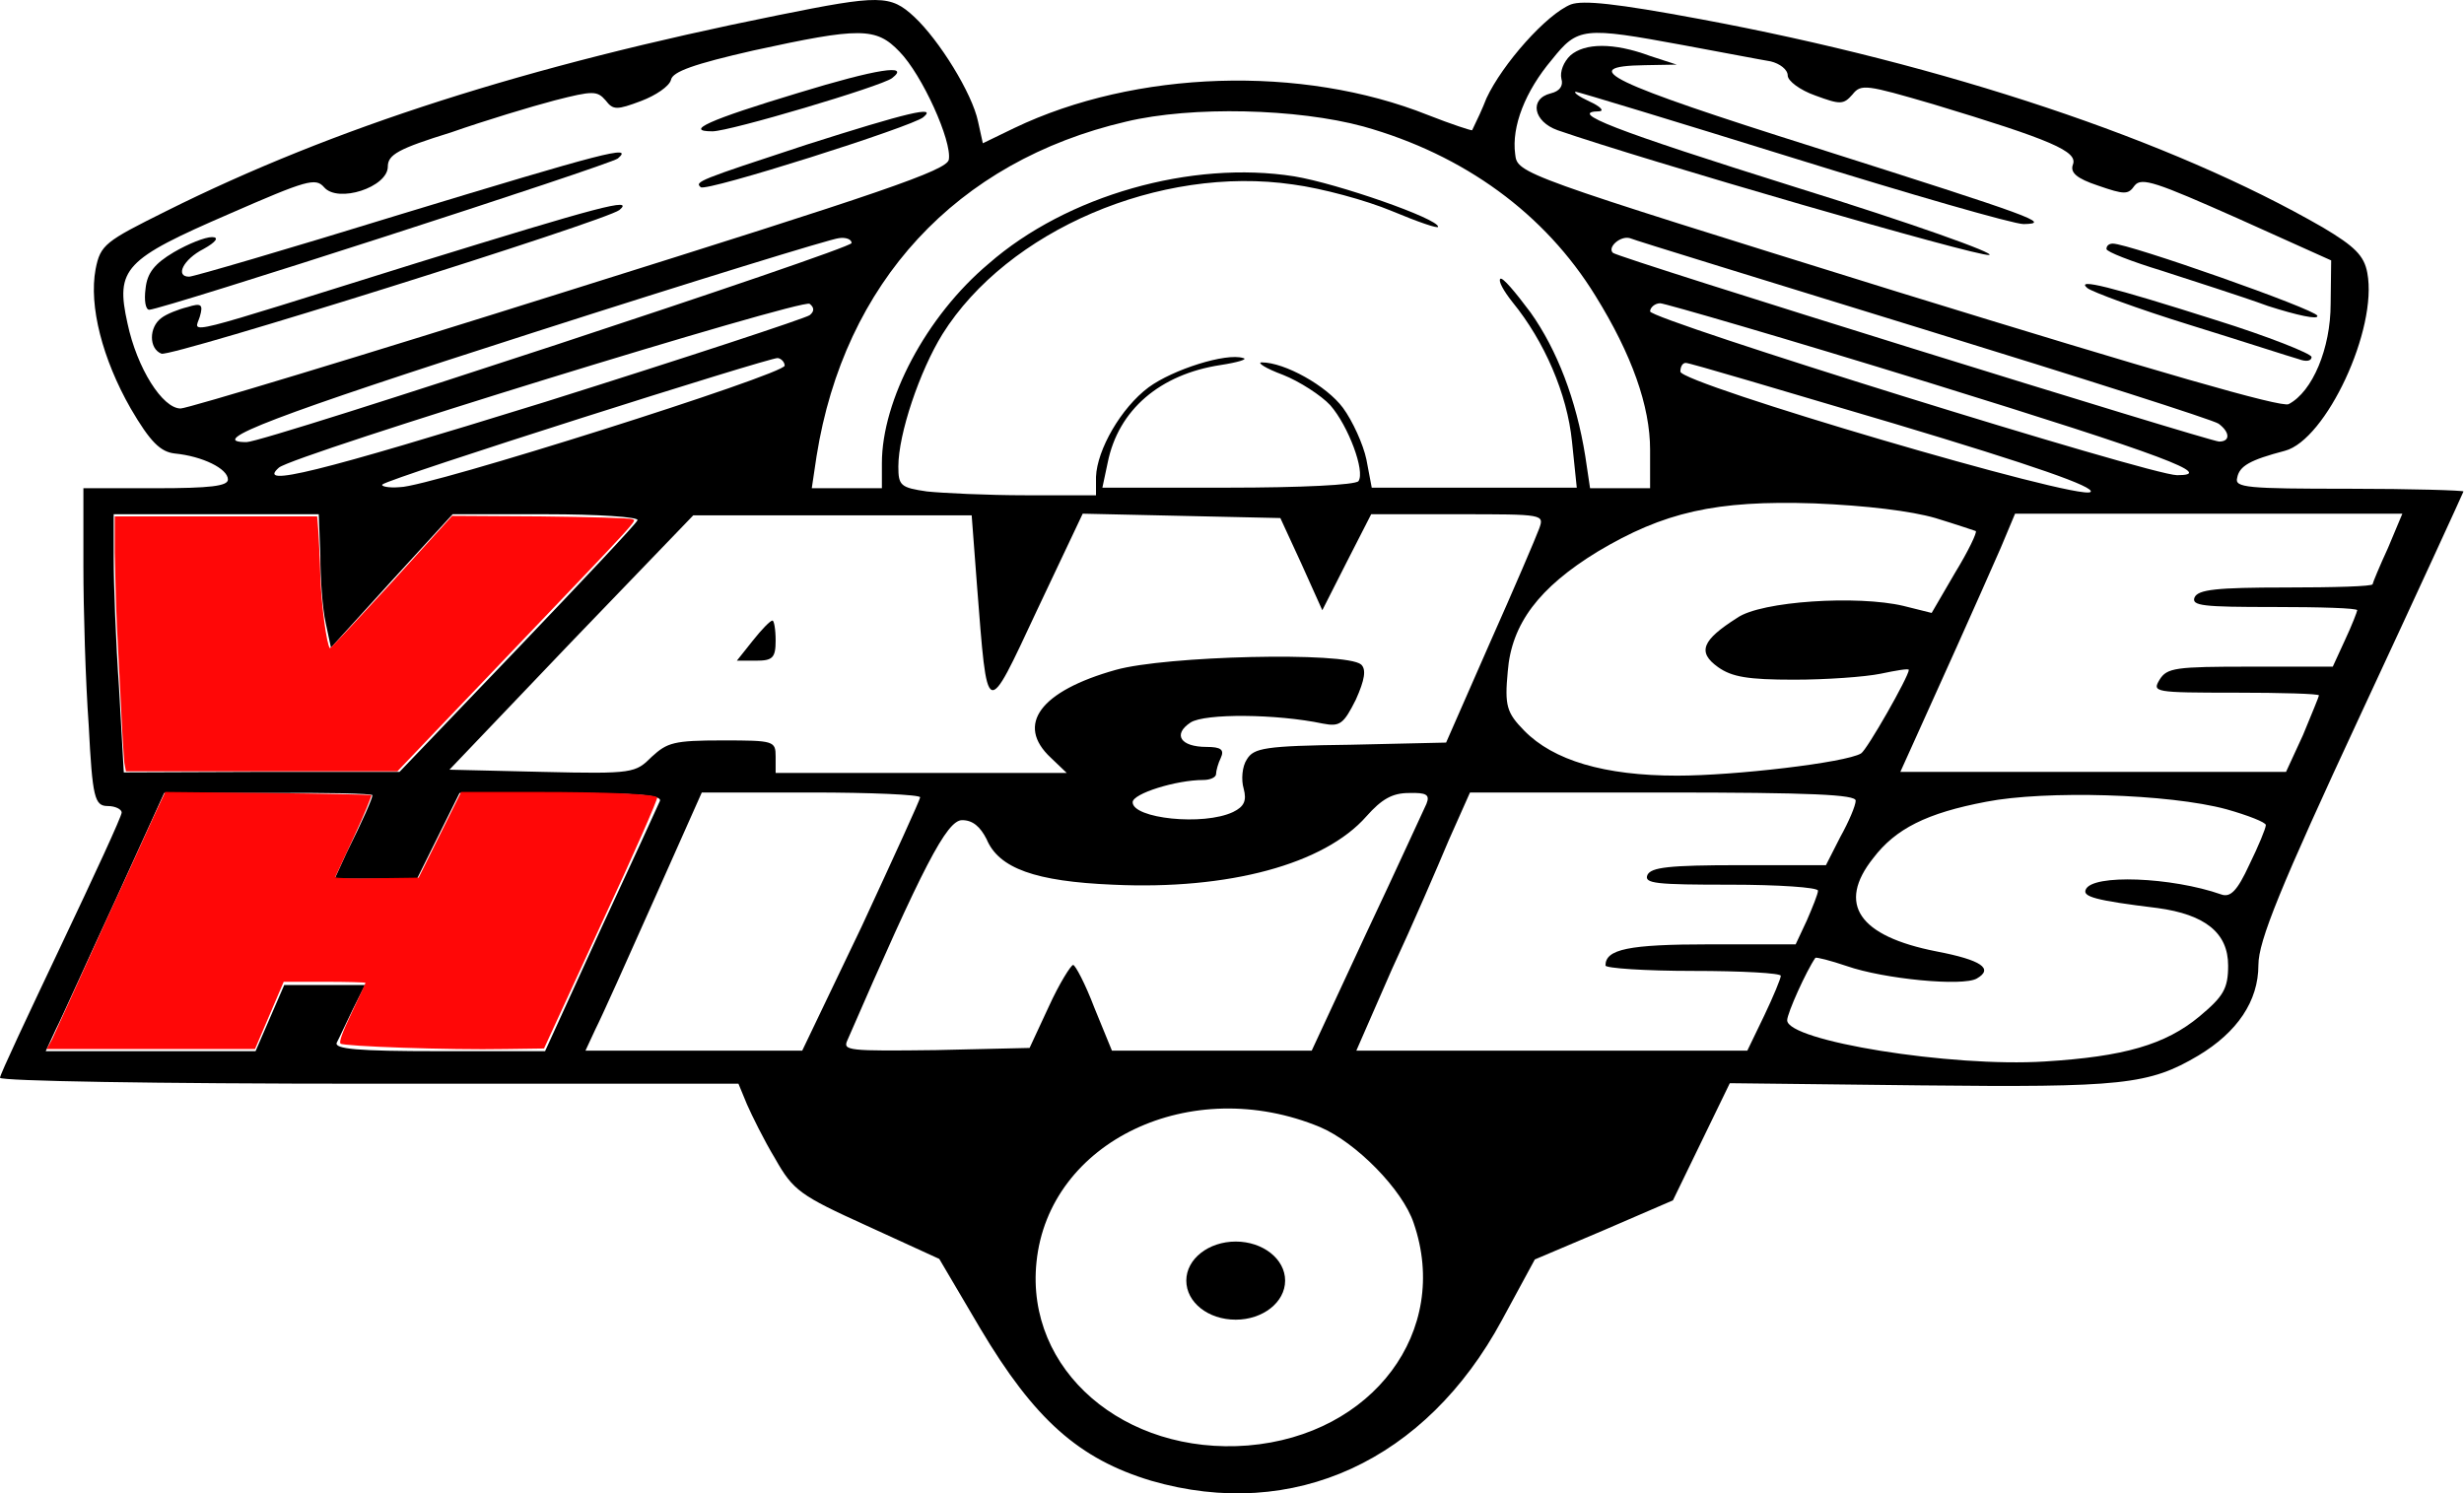
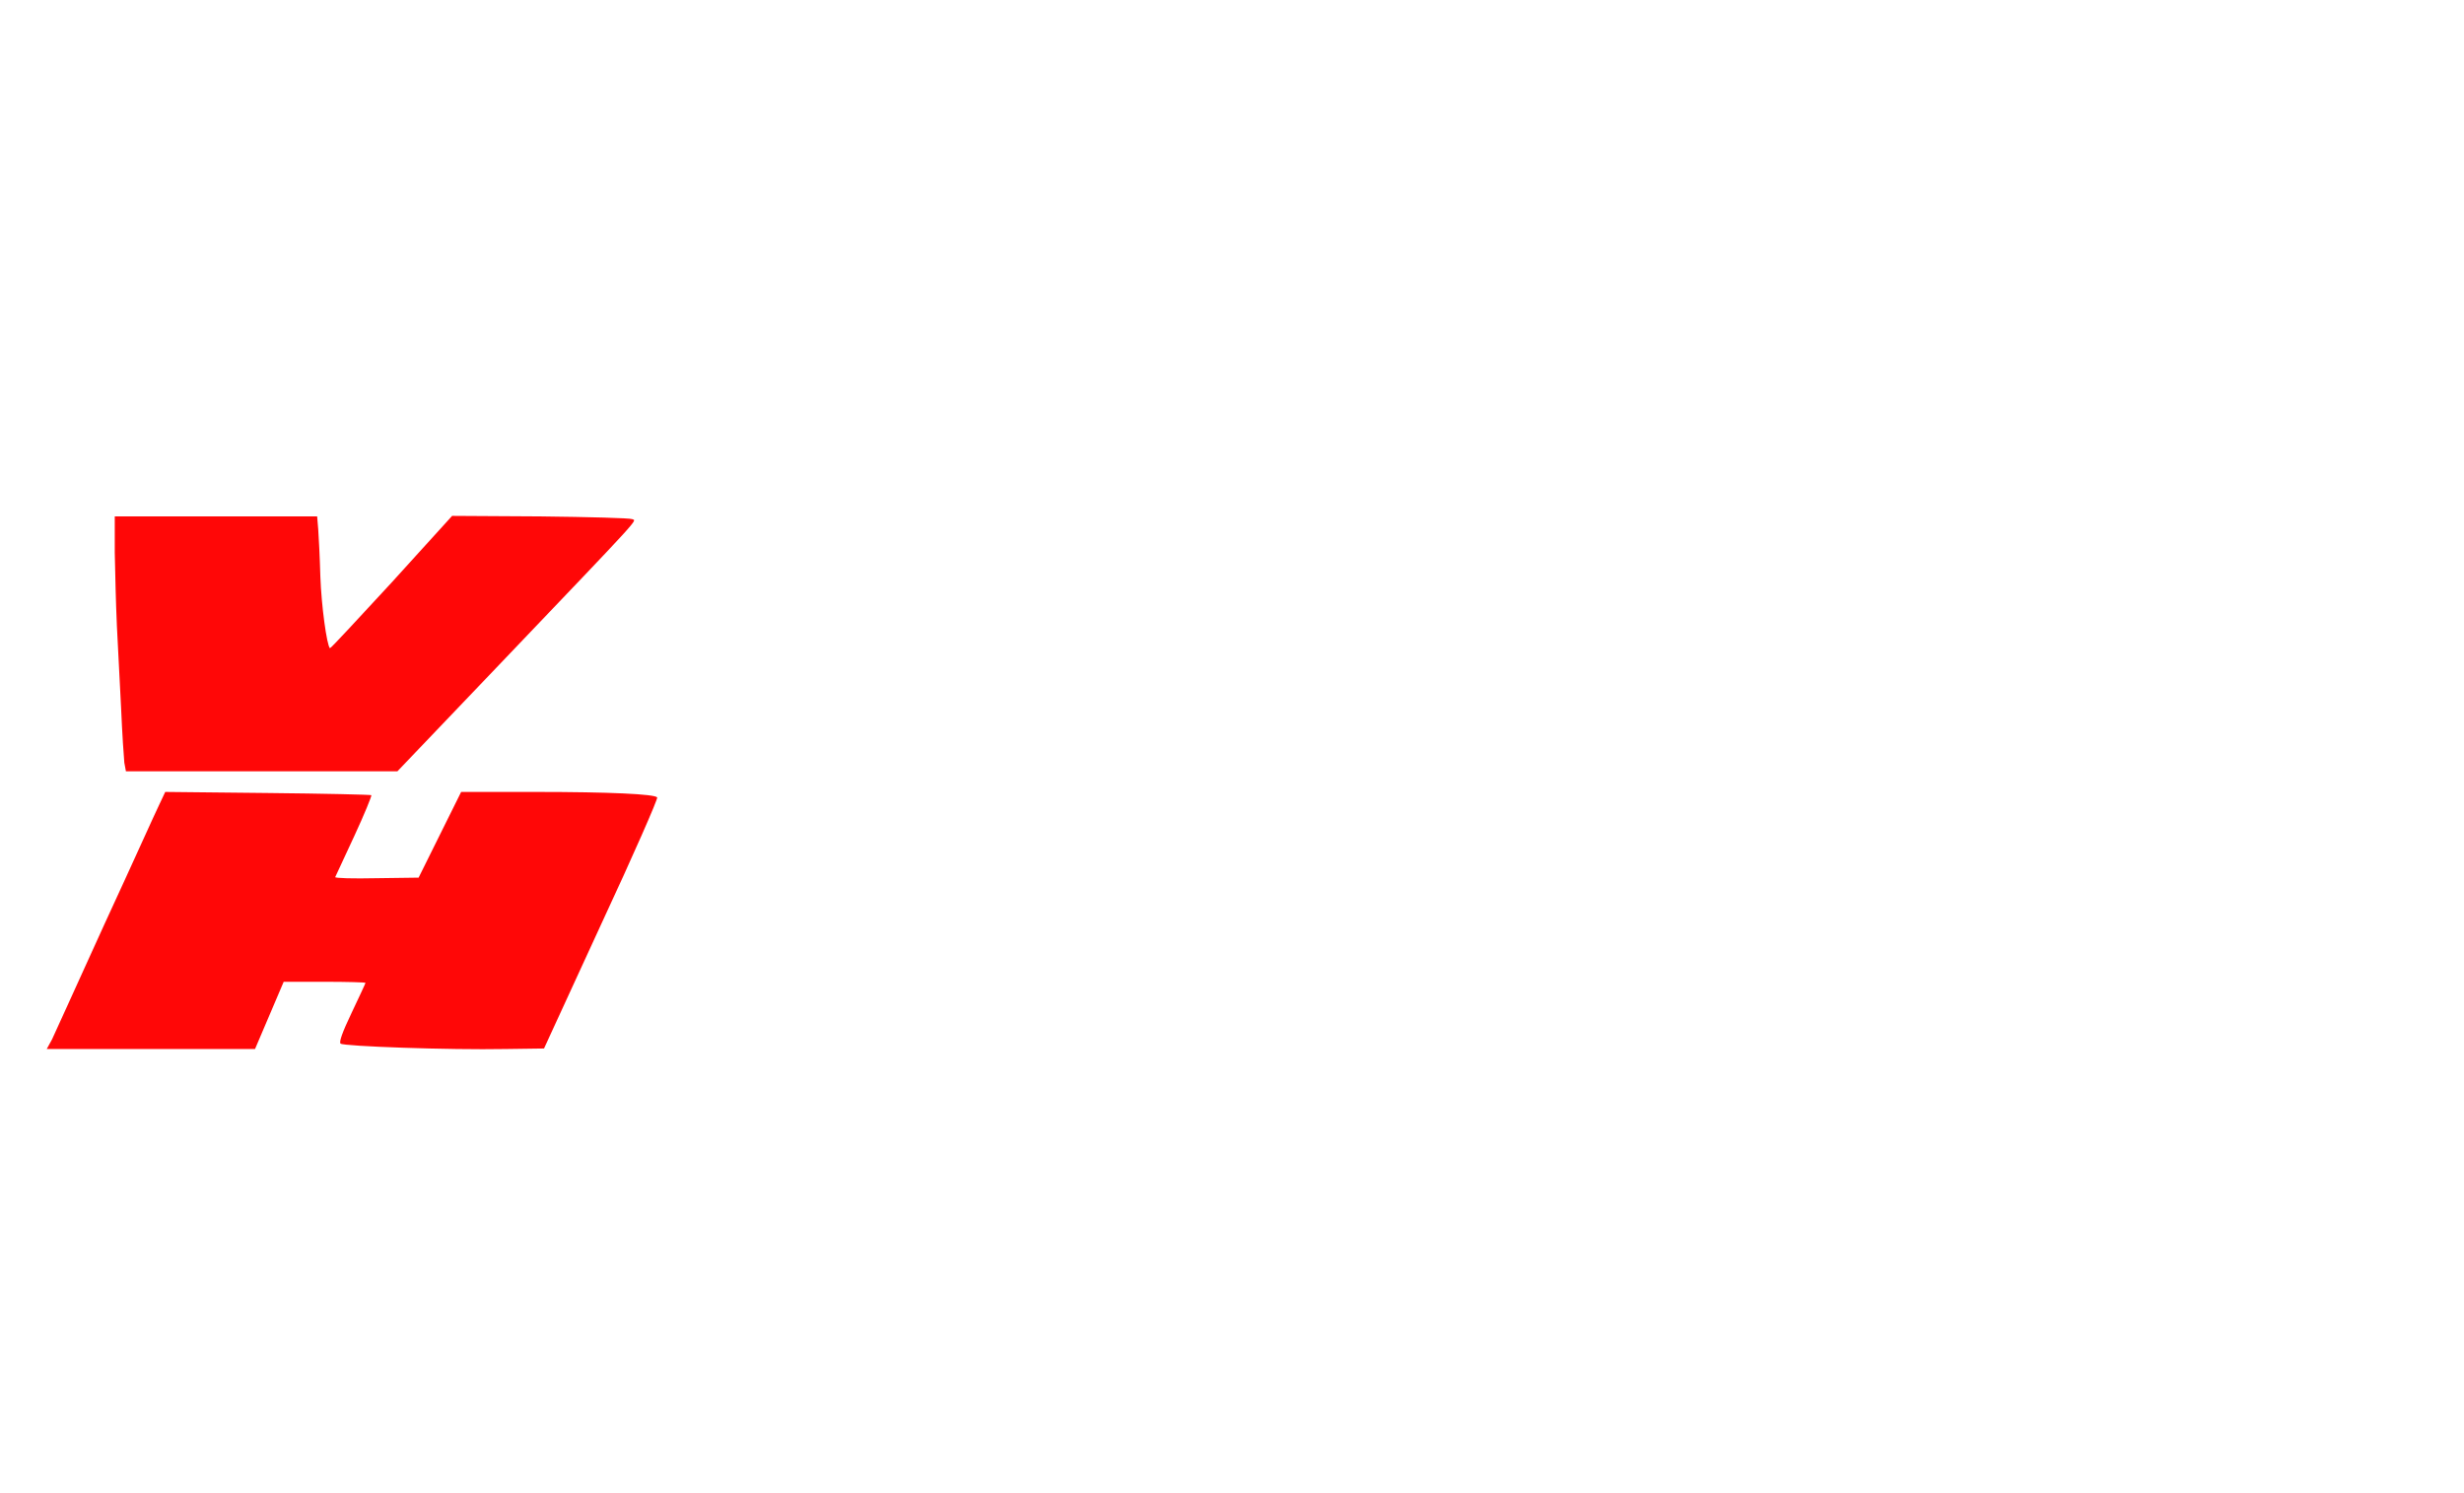
<svg xmlns="http://www.w3.org/2000/svg" fill="none" height="100%" overflow="visible" preserveAspectRatio="none" style="display: block;" viewBox="0 0 66 40" width="100%">
  <g id="Vector">
-     <path d="M20.833 0.409C14.116 1.76 8.937 3.416 4.454 5.654C2.818 6.468 2.69 6.555 2.561 7.209C2.376 8.197 2.746 9.621 3.501 10.943C4.027 11.844 4.298 12.105 4.682 12.149C5.422 12.221 6.105 12.556 6.105 12.846C6.105 13.021 5.635 13.079 4.169 13.079H2.234V15.171C2.234 16.333 2.291 18.251 2.376 19.428C2.476 21.375 2.533 21.593 2.889 21.593C3.088 21.593 3.259 21.68 3.259 21.767C3.259 21.869 2.519 23.467 1.636 25.327C0.754 27.187 0 28.785 0 28.872C0 28.959 4.098 29.032 9.904 29.032H19.78L20.008 29.584C20.136 29.875 20.463 30.543 20.762 31.037C21.246 31.895 21.431 32.025 23.224 32.839L25.159 33.725L26.255 35.585C27.706 38.026 28.902 39.087 30.837 39.668C34.651 40.772 38.194 39.13 40.229 35.367L41.111 33.74L42.961 32.955L44.811 32.156L46.334 29.018L51.428 29.076C56.85 29.134 57.561 29.061 58.885 28.277C59.924 27.652 60.493 26.824 60.493 25.85C60.493 25.211 61.076 23.772 63.239 19.123C64.748 15.883 65.986 13.18 65.986 13.166C65.986 13.137 64.605 13.093 62.912 13.093C60.18 13.093 59.852 13.064 59.924 12.803C59.981 12.483 60.265 12.323 61.204 12.076C62.3 11.786 63.695 8.821 63.41 7.31C63.325 6.845 63.069 6.598 62.215 6.09C58.159 3.751 52.097 1.731 45.537 0.511C43.274 0.089 42.406 0.002 42.079 0.118C41.424 0.38 40.243 1.716 39.816 2.632C39.703 2.922 39.574 3.198 39.432 3.489C39.418 3.504 38.877 3.329 38.251 3.082C34.864 1.731 30.41 1.876 27.166 3.431L26.326 3.838L26.198 3.257C26.041 2.501 25.159 1.077 24.49 0.452C23.85 -0.143 23.565 -0.143 20.833 0.409ZM24.092 1.382C24.704 2.007 25.501 3.78 25.415 4.274C25.373 4.564 23.608 5.16 15.269 7.775C9.734 9.519 5.023 10.943 4.838 10.943C4.354 10.943 3.671 9.868 3.415 8.662C3.088 7.194 3.33 6.947 6.147 5.727C8.211 4.826 8.453 4.753 8.68 5.015C9.05 5.451 10.388 5.015 10.388 4.463C10.388 4.143 10.673 3.983 12.082 3.547C12.992 3.228 14.245 2.85 14.856 2.69C15.881 2.428 15.995 2.428 16.223 2.69C16.422 2.951 16.521 2.951 17.176 2.704C17.56 2.559 17.93 2.312 17.973 2.138C18.015 1.92 18.585 1.716 20.178 1.353C23.039 0.728 23.466 0.728 24.092 1.382ZM45.081 1.208C46.106 1.397 47.159 1.6 47.429 1.644C47.671 1.702 47.885 1.862 47.885 2.022C47.885 2.167 48.212 2.414 48.625 2.559C49.294 2.806 49.379 2.806 49.621 2.53C49.849 2.24 49.991 2.269 51.784 2.792C54.957 3.751 55.655 4.056 55.526 4.404C55.441 4.622 55.626 4.782 56.195 4.971C56.907 5.218 57.007 5.218 57.177 4.971C57.362 4.739 57.761 4.884 59.924 5.843L62.442 6.976L62.428 8.139C62.428 9.33 61.944 10.492 61.304 10.826C61.119 10.928 57.803 9.969 50.831 7.819C40.684 4.666 40.642 4.651 40.585 4.128C40.485 3.387 40.855 2.443 41.567 1.6C42.264 0.728 42.406 0.714 45.081 1.208ZM36.515 3.387C39.219 4.143 41.382 5.727 42.733 7.921C43.715 9.504 44.199 10.885 44.199 12.047V13.079H42.591L42.463 12.221C42.221 10.71 41.709 9.374 40.997 8.371C40.585 7.819 40.243 7.412 40.186 7.47C40.129 7.528 40.272 7.79 40.514 8.095C41.367 9.141 41.979 10.55 42.107 11.829L42.235 13.064H36.743L36.6 12.309C36.515 11.902 36.23 11.277 35.974 10.928C35.533 10.332 34.409 9.708 33.797 9.708C33.655 9.708 33.897 9.868 34.366 10.042C34.807 10.216 35.391 10.594 35.633 10.856C36.116 11.408 36.572 12.628 36.387 12.89C36.301 12.991 34.864 13.064 32.886 13.064H29.528L29.67 12.396C29.955 10.972 31.079 10.027 32.687 9.78C33.157 9.708 33.441 9.621 33.299 9.592C32.843 9.446 31.42 9.897 30.766 10.376C30.026 10.928 29.386 12.047 29.357 12.774V13.268H27.479C26.44 13.268 25.244 13.209 24.832 13.166C24.12 13.064 24.063 13.006 24.063 12.497C24.063 11.626 24.633 9.94 25.244 8.952C26.981 6.177 31.065 4.419 34.636 4.942C35.405 5.044 36.586 5.363 37.283 5.654C37.981 5.945 38.521 6.133 38.521 6.075C38.521 5.857 35.818 4.913 34.665 4.724C31.919 4.288 28.574 5.233 26.483 7.063C24.803 8.473 23.622 10.725 23.622 12.41V13.079H21.744L21.872 12.221C22.612 7.572 25.614 4.317 30.168 3.257C31.933 2.835 34.75 2.908 36.515 3.387ZM22.811 6.511C22.811 6.671 7.101 11.844 6.603 11.844C5.479 11.844 7.357 11.132 14.287 8.909C18.585 7.528 22.27 6.395 22.47 6.38C22.655 6.351 22.811 6.41 22.811 6.511ZM51.528 8.821C55.726 10.115 59.283 11.248 59.426 11.35C59.724 11.568 59.753 11.829 59.44 11.829C59.198 11.829 43.331 6.904 43.203 6.773C43.047 6.627 43.402 6.308 43.658 6.38C43.786 6.439 47.344 7.528 51.528 8.821ZM21.687 8.444C21.559 8.531 18.386 9.577 14.6 10.768C8.453 12.672 6.859 13.064 7.471 12.527C7.855 12.192 21.488 7.993 21.687 8.139C21.815 8.24 21.815 8.342 21.687 8.444ZM51.699 10.26C58.031 12.221 59.355 12.73 58.316 12.73C57.604 12.73 44.199 8.56 44.199 8.342C44.199 8.24 44.327 8.124 44.47 8.124C44.583 8.124 47.842 9.068 51.699 10.26ZM21.018 9.795C21.018 10.027 11.47 13.05 10.715 13.05C10.388 13.079 10.189 13.021 10.246 12.977C10.445 12.803 20.648 9.562 20.833 9.592C20.933 9.606 21.018 9.708 21.018 9.795ZM50.745 11.35C54.474 12.468 56.138 13.05 55.996 13.18C55.712 13.427 45.01 10.274 45.01 9.955C45.01 9.824 45.067 9.722 45.153 9.722C45.224 9.708 47.743 10.463 50.745 11.35ZM51.841 13.878C52.41 14.052 52.88 14.212 52.922 14.226C52.965 14.255 52.723 14.764 52.367 15.345L51.741 16.42L50.987 16.232C49.763 15.941 47.173 16.101 46.533 16.551C45.594 17.147 45.452 17.467 46.021 17.873C46.391 18.135 46.818 18.208 48.056 18.208C48.909 18.208 49.948 18.135 50.375 18.048C50.788 17.961 51.129 17.902 51.129 17.946C51.129 18.12 50.005 20.096 49.849 20.184C49.436 20.431 46.462 20.779 44.925 20.779C42.975 20.779 41.609 20.372 40.827 19.573C40.357 19.094 40.3 18.905 40.386 17.99C40.485 16.711 41.225 15.738 42.79 14.779C44.569 13.718 45.95 13.398 48.596 13.485C50.005 13.544 51.186 13.689 51.841 13.878ZM8.581 14.88C8.581 15.505 8.638 16.304 8.723 16.682L8.865 17.35L10.488 15.563L12.124 13.776H14.629C16.009 13.776 17.119 13.849 17.076 13.936C17.062 14.008 15.596 15.563 13.86 17.379L10.701 20.678H7.001L3.316 20.692L3.188 18.425C3.102 17.191 3.045 15.65 3.045 14.967V13.776H8.538L8.581 14.88ZM26.169 15.679C26.454 19.312 26.397 19.297 27.777 16.348L29.001 13.761L34.295 13.878L34.864 15.113L35.419 16.348L36.074 15.055L36.728 13.776H39.048C41.367 13.776 41.367 13.776 41.225 14.168C41.14 14.401 40.556 15.767 39.902 17.234L38.735 19.893L36.173 19.951C33.868 19.98 33.583 20.038 33.398 20.343C33.27 20.532 33.242 20.895 33.313 21.128C33.398 21.448 33.327 21.608 33.029 21.753C32.232 22.131 30.339 21.927 30.339 21.491C30.339 21.259 31.506 20.895 32.232 20.895C32.417 20.895 32.573 20.823 32.573 20.736C32.573 20.648 32.63 20.445 32.701 20.3C32.801 20.082 32.701 20.009 32.317 20.009C31.62 20.009 31.406 19.675 31.89 19.355C32.274 19.108 34.195 19.123 35.433 19.384C35.889 19.472 35.988 19.399 36.316 18.745C36.558 18.208 36.6 17.931 36.458 17.801C36.045 17.452 31.221 17.568 29.884 17.946C27.863 18.513 27.194 19.413 28.148 20.3L28.574 20.707H20.776V20.271C20.776 19.849 20.733 19.835 19.353 19.835C18.044 19.835 17.873 19.893 17.46 20.271C17.019 20.707 16.977 20.736 14.529 20.678L12.039 20.619L15.297 17.205L18.57 13.805H26.027L26.169 15.679ZM63.965 14.677C63.737 15.171 63.552 15.621 63.552 15.65C63.552 15.709 62.514 15.738 61.233 15.738C59.355 15.738 58.885 15.796 58.785 15.999C58.686 16.232 59.013 16.261 60.906 16.261C62.144 16.261 63.14 16.29 63.14 16.348C63.14 16.377 62.997 16.755 62.812 17.147L62.485 17.859H60.265C58.273 17.859 58.045 17.888 57.846 18.208C57.647 18.542 57.69 18.556 59.881 18.556C61.105 18.556 62.115 18.585 62.115 18.629C62.115 18.658 61.916 19.137 61.688 19.69L61.233 20.678H50.902L51.329 19.733C51.812 18.672 52.993 16.043 53.591 14.677L53.975 13.761H64.349L63.965 14.677ZM9.975 21.302C9.975 21.39 9.734 21.942 9.278 22.857L8.965 23.54H11.171L12.309 21.244H15.041C17.133 21.244 17.745 21.302 17.674 21.462C17.617 21.593 16.906 23.148 16.08 24.92L14.6 28.16H11.754C9.577 28.16 8.937 28.102 9.022 27.928C9.079 27.826 9.264 27.419 9.449 27.042L9.776 26.388H7.613L6.845 28.16H1.224L1.494 27.579C1.651 27.274 2.348 25.719 3.088 24.121L4.397 21.244H7.186C8.723 21.23 9.975 21.259 9.975 21.302ZM24.647 21.36C24.647 21.419 23.935 22.973 23.081 24.819L21.488 28.146H15.682L15.952 27.565C16.109 27.259 16.806 25.705 17.517 24.107L18.798 21.23H21.73C23.323 21.23 24.647 21.288 24.647 21.36ZM38.208 21.535C38.123 21.709 37.411 23.278 36.6 24.993L35.135 28.146H29.784L29.314 26.998C29.072 26.359 28.802 25.85 28.745 25.85C28.688 25.85 28.375 26.344 28.091 26.969L27.578 28.073L25.074 28.131C22.726 28.16 22.569 28.146 22.697 27.87C24.718 23.22 25.358 21.971 25.771 21.971C26.056 21.971 26.255 22.145 26.426 22.479C26.753 23.264 27.735 23.613 29.812 23.7C32.915 23.845 35.476 23.148 36.6 21.869C37.013 21.404 37.297 21.244 37.739 21.244C38.208 21.23 38.308 21.288 38.208 21.535ZM49.706 21.448C49.706 21.578 49.521 22.014 49.294 22.421L48.909 23.177H46.59C44.697 23.177 44.228 23.235 44.128 23.438C44.029 23.671 44.356 23.7 46.348 23.7C47.629 23.7 48.696 23.772 48.696 23.86C48.696 23.947 48.554 24.296 48.397 24.659L48.098 25.298H45.793C43.616 25.298 43.004 25.429 43.004 25.865C43.004 25.937 44.057 26.01 45.352 26.01C46.647 26.01 47.7 26.068 47.7 26.141C47.7 26.213 47.501 26.693 47.259 27.201L46.803 28.146H36.33L37.283 25.966C37.838 24.775 38.507 23.22 38.806 22.508L39.375 21.23H44.555C48.539 21.23 49.706 21.288 49.706 21.448ZM59.639 21.68C60.208 21.84 60.692 22.029 60.692 22.102C60.692 22.189 60.493 22.668 60.251 23.162C59.924 23.874 59.739 24.049 59.497 23.961C58.173 23.496 56.039 23.409 55.868 23.831C55.783 24.019 56.11 24.121 57.789 24.325C59.07 24.499 59.682 24.993 59.682 25.865C59.682 26.489 59.554 26.693 58.913 27.23C58.003 27.986 56.893 28.306 54.772 28.436C52.254 28.596 47.871 27.884 47.871 27.332C47.871 27.143 48.383 26.01 48.625 25.661C48.639 25.632 49.038 25.734 49.464 25.879C50.461 26.228 52.581 26.431 52.951 26.213C53.406 25.952 53.079 25.719 51.869 25.487C49.792 25.08 49.194 24.223 50.176 22.988C50.774 22.203 51.599 21.782 53.207 21.477C54.772 21.172 58.088 21.259 59.639 21.68ZM35.362 30.195C36.316 30.601 37.568 31.865 37.867 32.766C38.863 35.658 36.771 38.447 33.427 38.723C30.111 38.985 27.464 36.704 27.763 33.812C28.091 30.572 31.904 28.756 35.362 30.195Z" fill="black" />
-     <path d="M21.388 2.487C18.983 3.213 18.314 3.518 19.083 3.518C19.552 3.518 23.608 2.312 23.893 2.094C24.405 1.702 23.48 1.847 21.388 2.487ZM21.587 3.881C18.713 4.826 18.599 4.869 18.77 5.015C18.912 5.146 24.448 3.387 24.732 3.14C25.116 2.821 24.32 3.01 21.587 3.881ZM10.73 5.741C7.713 6.671 5.18 7.412 5.066 7.412C4.682 7.412 4.909 6.947 5.45 6.671C5.792 6.482 5.877 6.352 5.678 6.352C5.493 6.352 5.052 6.526 4.653 6.758C4.141 7.063 3.942 7.31 3.899 7.732C3.856 8.051 3.899 8.298 3.999 8.298C4.369 8.284 16.336 4.419 16.55 4.245C16.991 3.867 16.18 4.085 10.73 5.741ZM11.199 7.034C4.682 9.069 5.208 8.952 5.351 8.487C5.45 8.153 5.393 8.11 5.023 8.226C4.781 8.284 4.454 8.415 4.326 8.516C3.984 8.763 3.984 9.345 4.326 9.475C4.611 9.563 16.237 5.916 16.593 5.625C17.005 5.276 16.038 5.538 11.199 7.034ZM42.065 1.484C41.88 1.658 41.78 1.92 41.823 2.109C41.88 2.298 41.78 2.443 41.538 2.501C40.955 2.646 41.069 3.257 41.723 3.489C44.029 4.288 52.951 6.875 53.278 6.831C53.506 6.802 51.186 5.974 48.141 5.029C43.189 3.475 41.965 2.995 42.847 2.981C42.975 2.966 42.862 2.85 42.577 2.719C42.292 2.588 42.136 2.472 42.207 2.458C42.264 2.458 44.897 3.257 48.027 4.23C51.158 5.204 53.933 6.003 54.203 6.003C54.971 5.988 54.474 5.814 48.625 3.954C43.103 2.211 42.193 1.775 44.057 1.746L44.911 1.731L44.199 1.499C43.217 1.135 42.449 1.15 42.065 1.484ZM56.423 6.671C56.423 6.744 57.092 7.005 57.903 7.252C58.7 7.514 59.995 7.921 60.749 8.197C61.517 8.444 62.115 8.575 62.072 8.458C62.016 8.284 57.021 6.526 56.594 6.526C56.508 6.526 56.423 6.569 56.423 6.671ZM55.911 7.717C56.039 7.819 57.248 8.269 58.657 8.705C60.066 9.141 61.361 9.563 61.574 9.621C61.759 9.693 61.916 9.679 61.916 9.563C61.916 9.475 60.749 9.01 59.355 8.575C56.523 7.674 55.583 7.441 55.911 7.717ZM20.164 17.162L19.737 17.699H20.25C20.691 17.699 20.776 17.627 20.776 17.162C20.776 16.856 20.733 16.624 20.691 16.624C20.634 16.624 20.406 16.856 20.164 17.162Z" fill="black" />
-     <path d="M34.423 34.306C34.423 34.888 33.825 35.353 33.1 35.353C32.36 35.353 31.776 34.888 31.776 34.306C31.776 33.725 32.374 33.26 33.1 33.26C33.825 33.26 34.423 33.725 34.423 34.306Z" fill="black" />
    <path d="M3.33 20.431C3.316 20.3 3.273 19.646 3.244 18.978L3.131 16.769C3.102 16.115 3.088 15.462 3.074 14.808V13.834H8.495L8.524 14.183C8.538 14.372 8.567 14.938 8.581 15.447C8.609 16.232 8.752 17.278 8.837 17.365C8.851 17.38 9.591 16.58 10.488 15.607L12.11 13.82L14.472 13.834C15.767 13.849 16.877 13.878 16.934 13.907C17.048 13.965 17.304 13.689 13.433 17.743L10.644 20.663H3.373L3.33 20.431ZM1.395 27.841C1.466 27.681 2.106 26.286 2.803 24.746C3.515 23.206 4.155 21.782 4.255 21.578L4.426 21.215L7.172 21.244C8.68 21.259 9.933 21.288 9.947 21.302C9.961 21.317 9.762 21.811 9.492 22.392C9.321 22.755 9.15 23.133 8.979 23.496C8.965 23.526 9.463 23.54 10.089 23.526L11.213 23.511L12.352 21.215H14.33C16.336 21.215 17.532 21.273 17.603 21.361C17.631 21.39 16.962 22.915 16.109 24.746L14.572 28.088L13.547 28.102C12.039 28.131 9.193 28.03 9.122 27.957C9.079 27.913 9.164 27.666 9.42 27.129C9.62 26.707 9.79 26.344 9.79 26.33C9.79 26.315 9.292 26.301 8.695 26.301H7.599L6.831 28.102H1.252L1.395 27.841Z" fill="#FF0000" fill-opacity="0.97" />
  </g>
</svg>